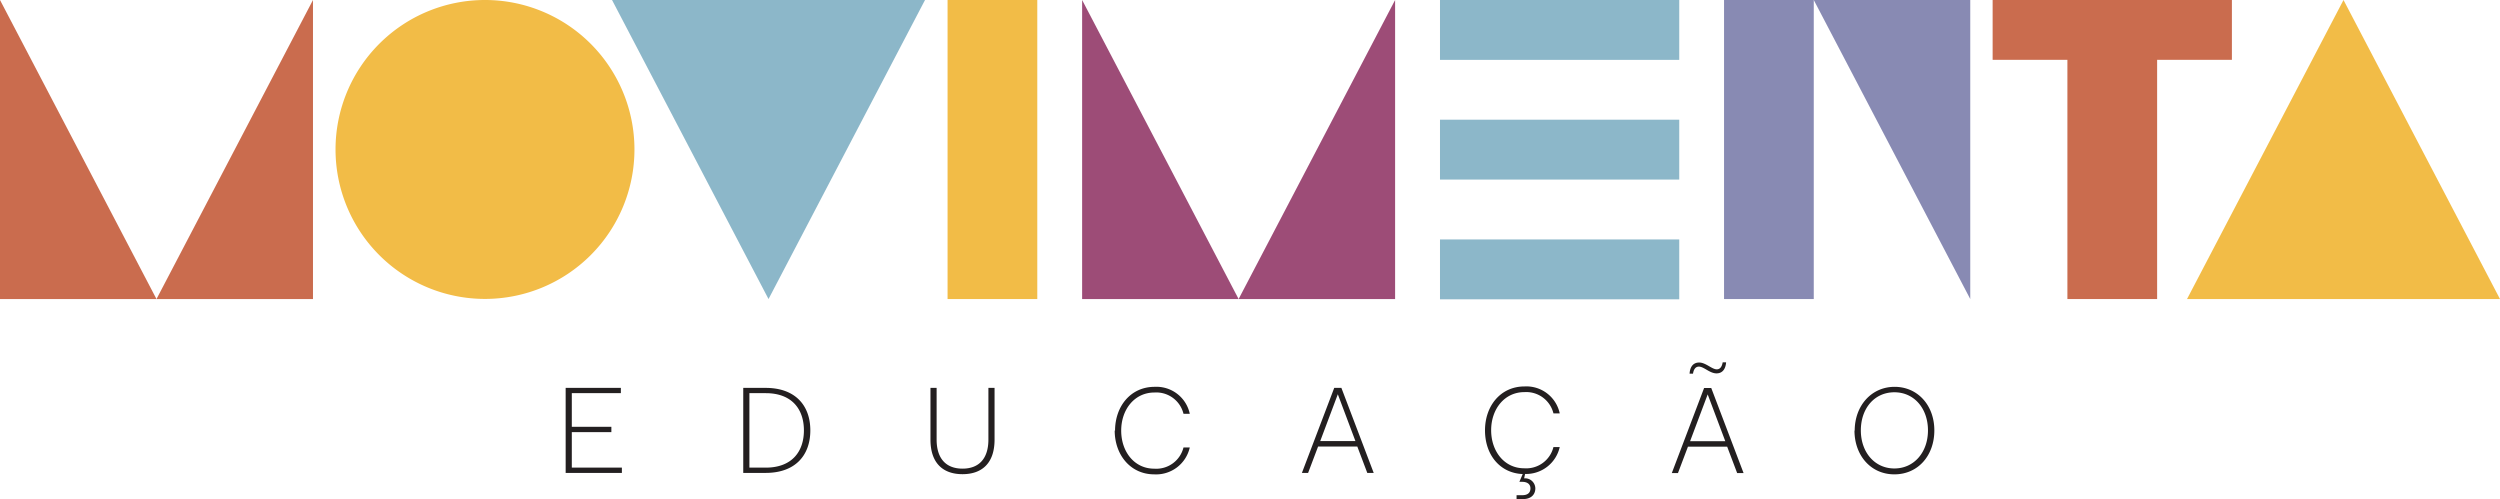
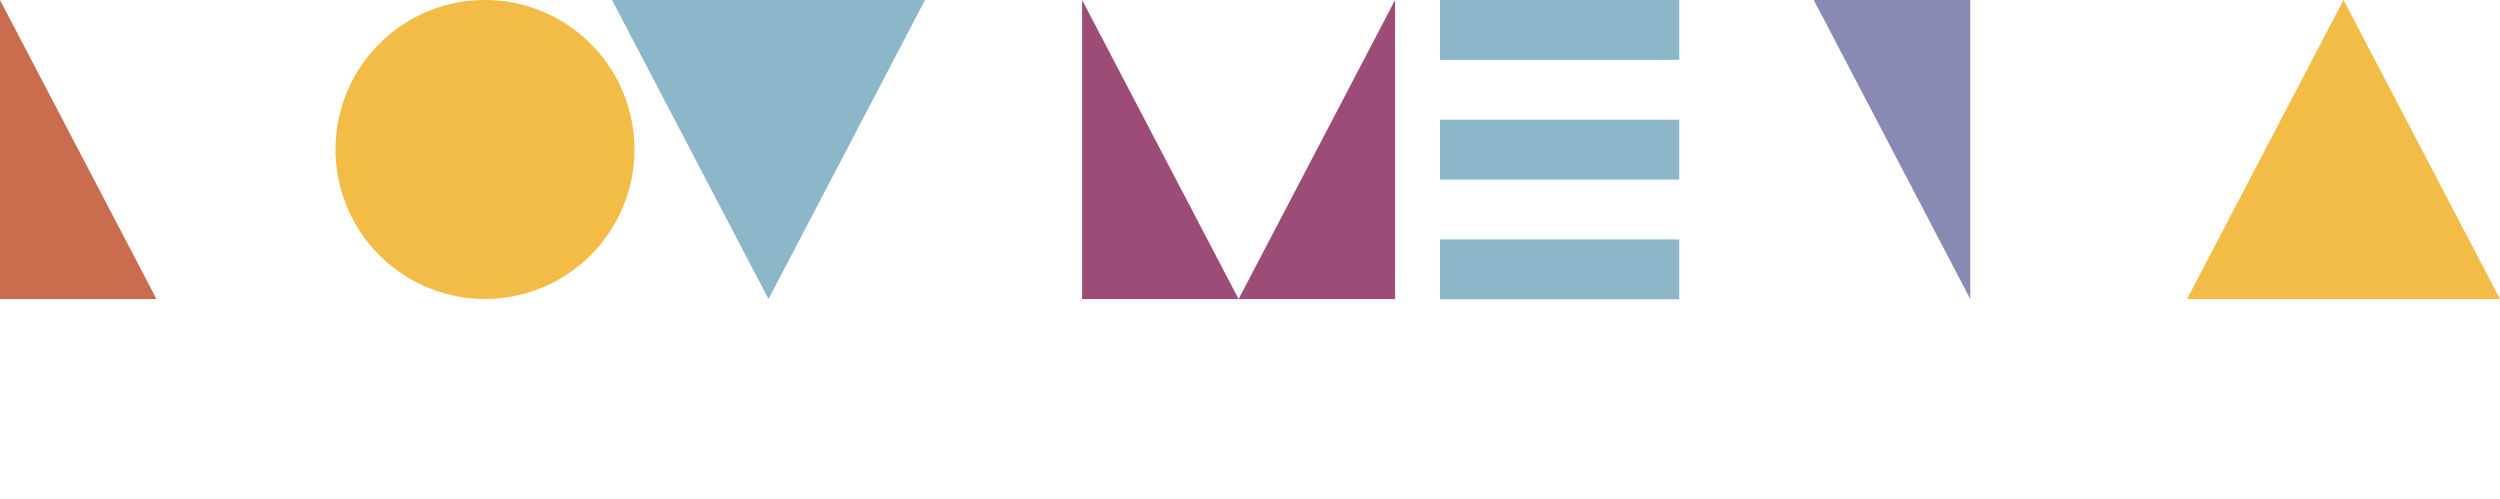
<svg xmlns="http://www.w3.org/2000/svg" viewBox="0 0 568.72 113.54">
  <defs>
    <style>.cls-1{fill:#9d4c77;}.cls-2{fill:#f2bc47;}.cls-3{fill:#8cb7c9;}.cls-4{fill:#ca6c4e;}.cls-5{fill:#888ab3;}.cls-6{fill:#231f20;}</style>
  </defs>
  <g id="Camada_2" data-name="Camada 2">
    <g id="Layer_1" data-name="Layer 1">
      <polygon class="cls-1" points="246.17 68.03 281.77 68.03 246.17 0 246.17 68.03" />
      <polygon class="cls-1" points="281.77 68.03 317.37 68.03 317.37 0 281.77 68.03" />
-       <rect class="cls-2" x="215.56" width="20.41" height="68.03" />
      <polygon class="cls-3" points="174.83 68.03 210.43 0 139.23 0 174.83 68.03" />
      <path class="cls-2" d="M144.33,34a34,34,0,1,0-34,34,34,34,0,0,0,34-34" />
      <polygon class="cls-4" points="0 68.03 35.6 68.03 0 0 0 68.03" />
-       <polygon class="cls-4" points="35.6 68.03 71.2 68.03 71.2 0 35.6 68.03" />
-       <polygon class="cls-4" points="490.72 13.61 507.73 13.61 507.73 0 490.72 0 490.72 0 470.31 0 470.31 0 453.3 0 453.3 13.61 470.31 13.61 470.31 68.03 473.71 68.03 487.32 68.03 490.72 68.03 490.72 13.61" />
      <polygon class="cls-2" points="568.72 68.03 533.12 0 497.52 68.03 568.72 68.03" />
      <rect class="cls-3" x="327.58" y="54.47" width="54.43" height="13.62" />
      <rect class="cls-3" x="327.58" y="27.23" width="54.43" height="13.62" />
      <rect class="cls-3" x="327.58" width="54.43" height="13.62" />
-       <rect class="cls-5" x="392.2" width="20.41" height="68.03" />
      <polygon class="cls-5" points="412.61 0 448.21 0 448.21 68.03 412.61 0" />
-       <path class="cls-6" d="M423.32,97.91c0-5,3.09-8.67,7.63-8.67s7.64,3.72,7.64,8.67-3.14,8.66-7.64,8.66-7.63-3.71-7.63-8.66m-1.45,0c0,5.68,3.7,10,9.08,10s9.09-4.27,9.09-10S436.23,88,431,88s-9.08,4.25-9.08,10M384.36,85h.78c.11-.76.45-1.6,1.34-1.6,1.13,0,2.47,1.54,4,1.54s2.1-1.24,2.19-2.52h-.78c-.12.75-.45,1.6-1.35,1.6-1.1,0-2.5-1.55-4-1.55s-2.1,1.18-2.18,2.53m4.12,4.72,4,10.64h-8l4-10.64Zm-8.16,17.89h1.4l2.27-6h8.92l2.27,6h1.46l-7.35-19.34h-1.63Zm-34.68,2h.62c1.29,0,1.9.62,1.9,1.49s-.5,1.55-1.85,1.55H345v.89h1.41c2.05,0,2.86-1.17,2.86-2.44a2.33,2.33,0,0,0-2.55-2.28l.22-1a7.85,7.85,0,0,0,7.88-6.12h-1.43a6.38,6.38,0,0,1-6.65,4.83c-4.54,0-7.52-3.88-7.52-8.66s3-8.67,7.58-8.67a6.37,6.37,0,0,1,6.59,4.84h1.43a7.75,7.75,0,0,0-8-6.13c-5.45,0-9,4.42-9,10s3.42,9.73,8.58,9.93Zm-41.3-19.92,4,10.64h-8l4-10.64Zm-8.17,17.89h1.41l2.27-6h8.92l2.27,6h1.46l-7.35-19.34h-1.63Zm-42.59-9.67c0,5.57,3.59,10,9,10a7.85,7.85,0,0,0,8.08-6.12h-1.43a6.38,6.38,0,0,1-6.65,4.83c-4.55,0-7.52-3.88-7.52-8.66s3-8.67,7.57-8.67a6.37,6.37,0,0,1,6.6,4.84h1.43a7.75,7.75,0,0,0-8-6.13c-5.44,0-9,4.42-9,10M211.67,100c0,5.51,3,7.87,7.29,7.87s7.29-2.36,7.29-7.87V88.24h-1.4V100c0,4.36-2.18,6.61-5.89,6.61s-5.89-2.25-5.89-6.61V88.24h-1.4ZM174.18,89.44c6.06,0,8.7,3.74,8.7,8.47s-2.64,8.47-8.7,8.47h-3.7V89.44Zm-5.1,18.14h5.1c6.74,0,10.16-4,10.16-9.67s-3.42-9.67-10.16-9.67h-5.1Zm-40.4,0h12.79v-1.2H130.08V98.3h9V97.09h-9V89.44h11.16v-1.2H128.68Z" />
    </g>
  </g>
</svg>